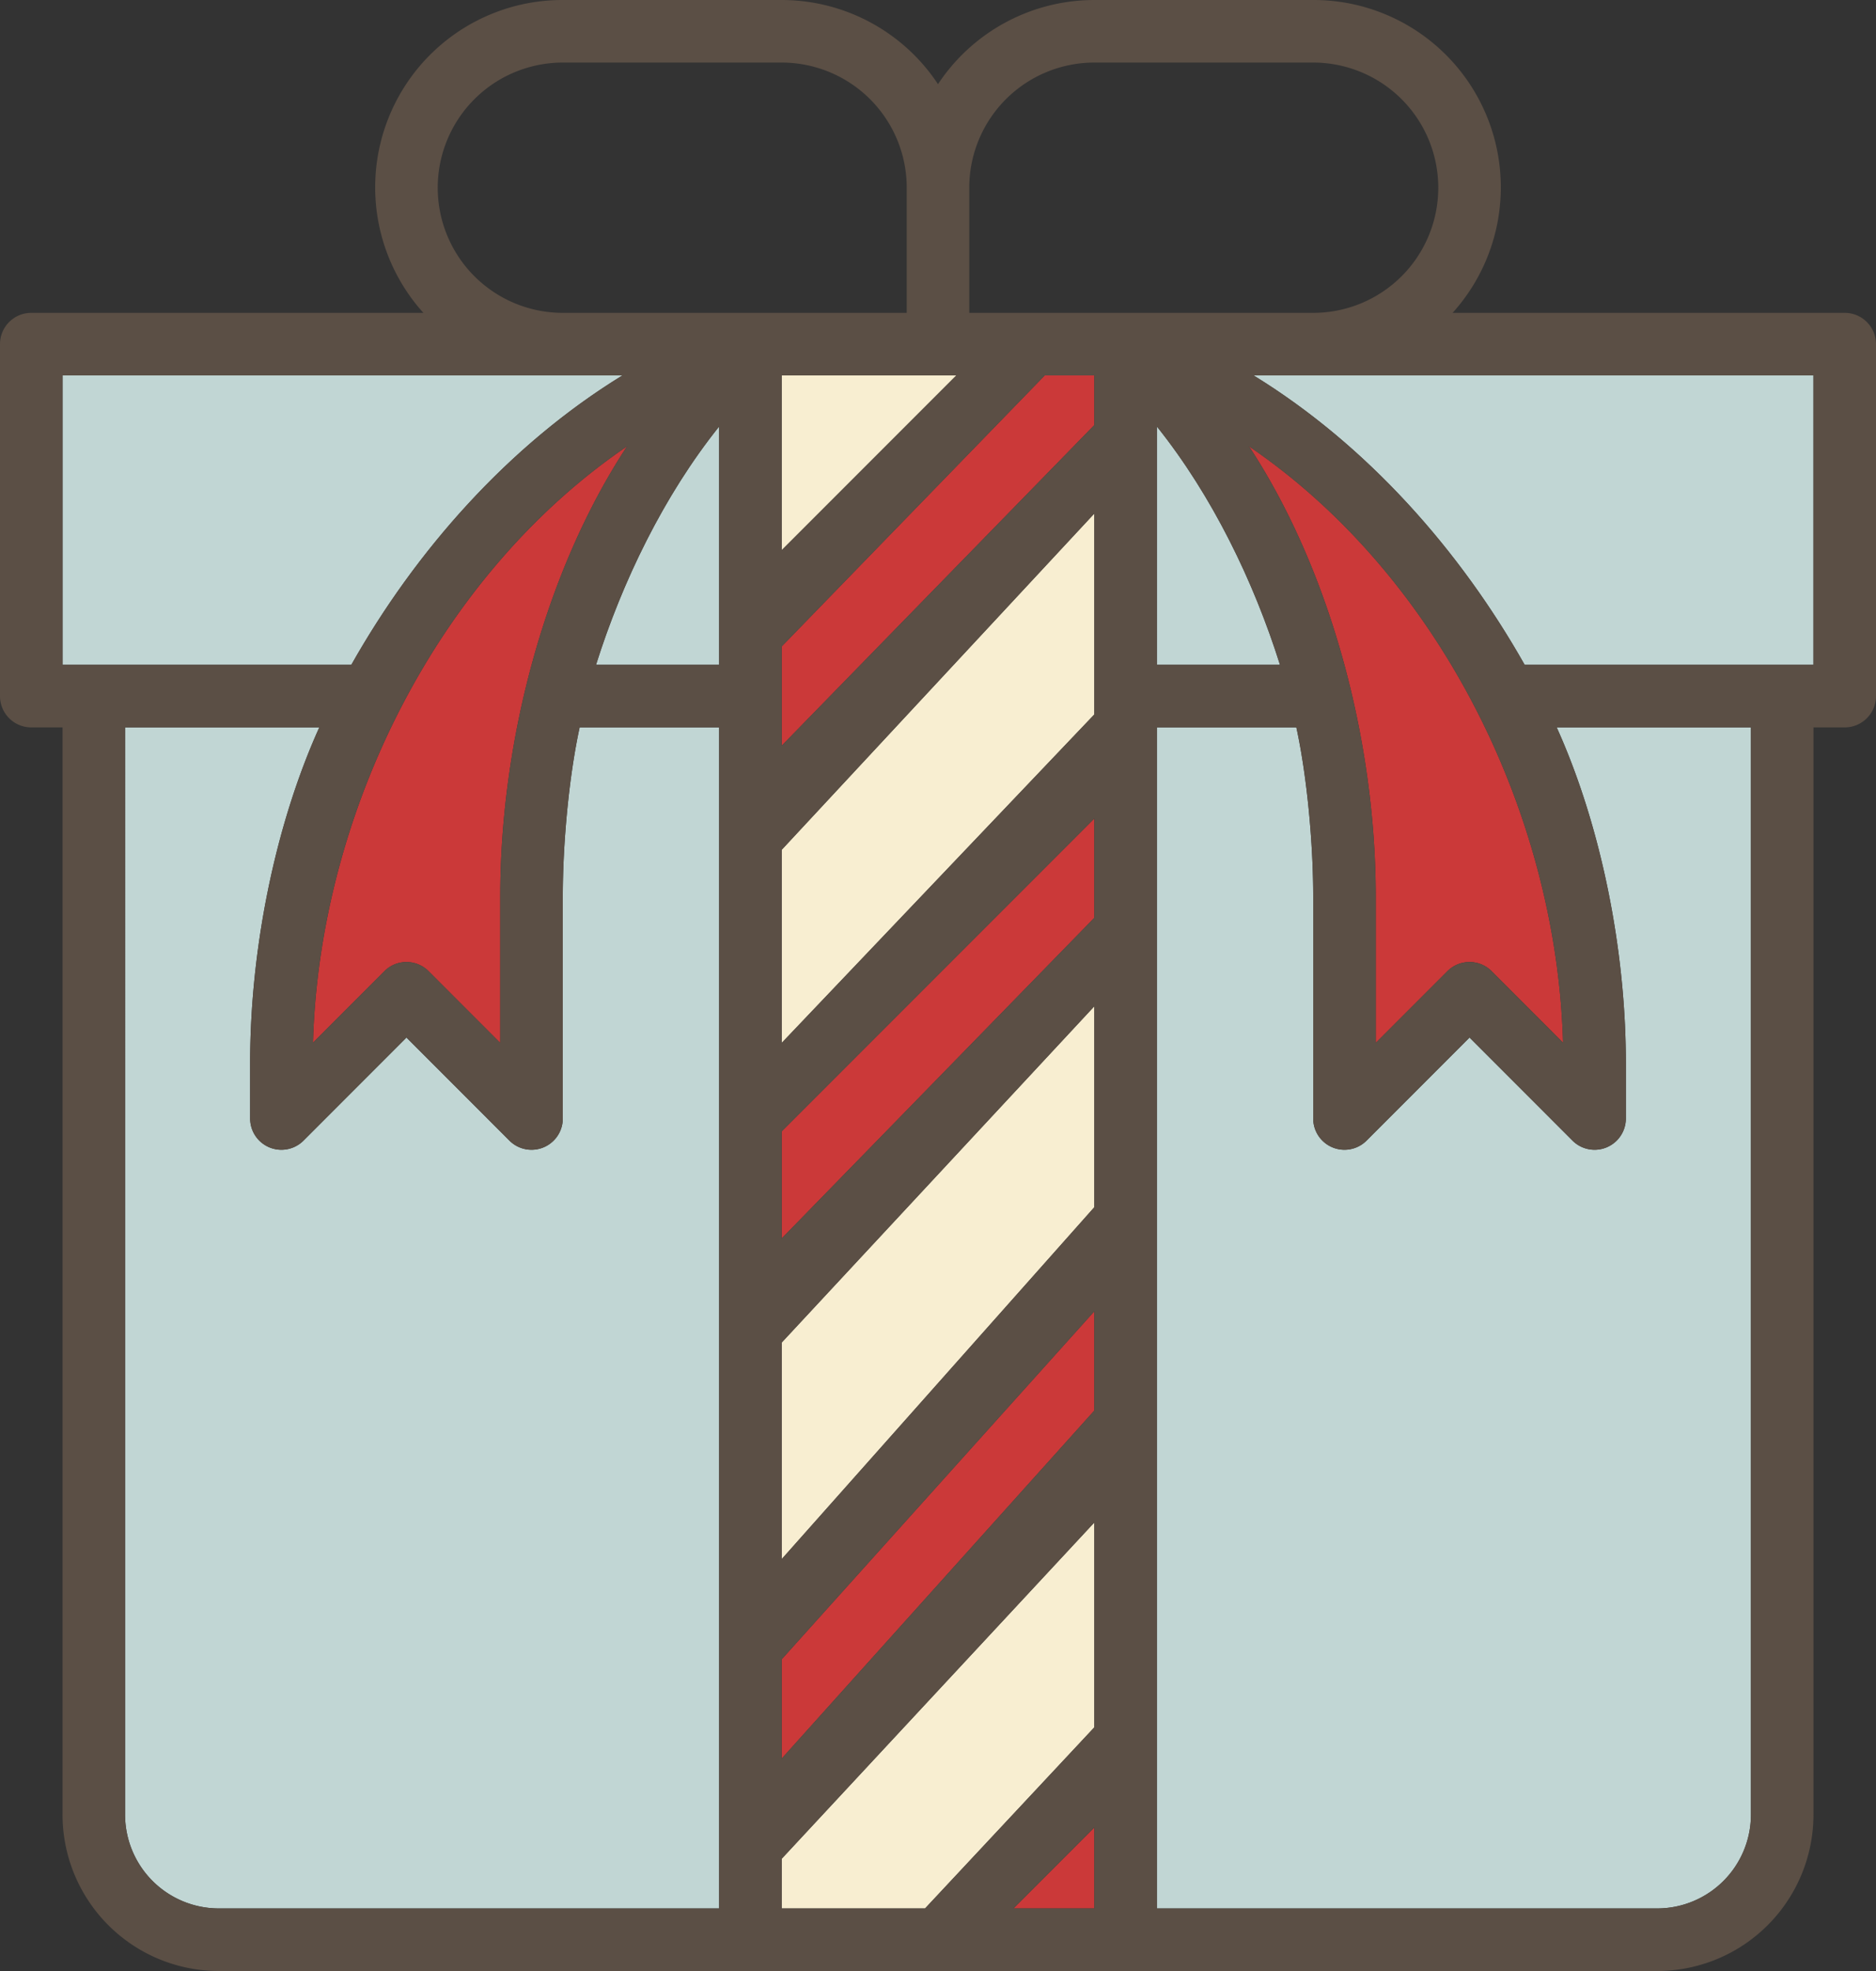
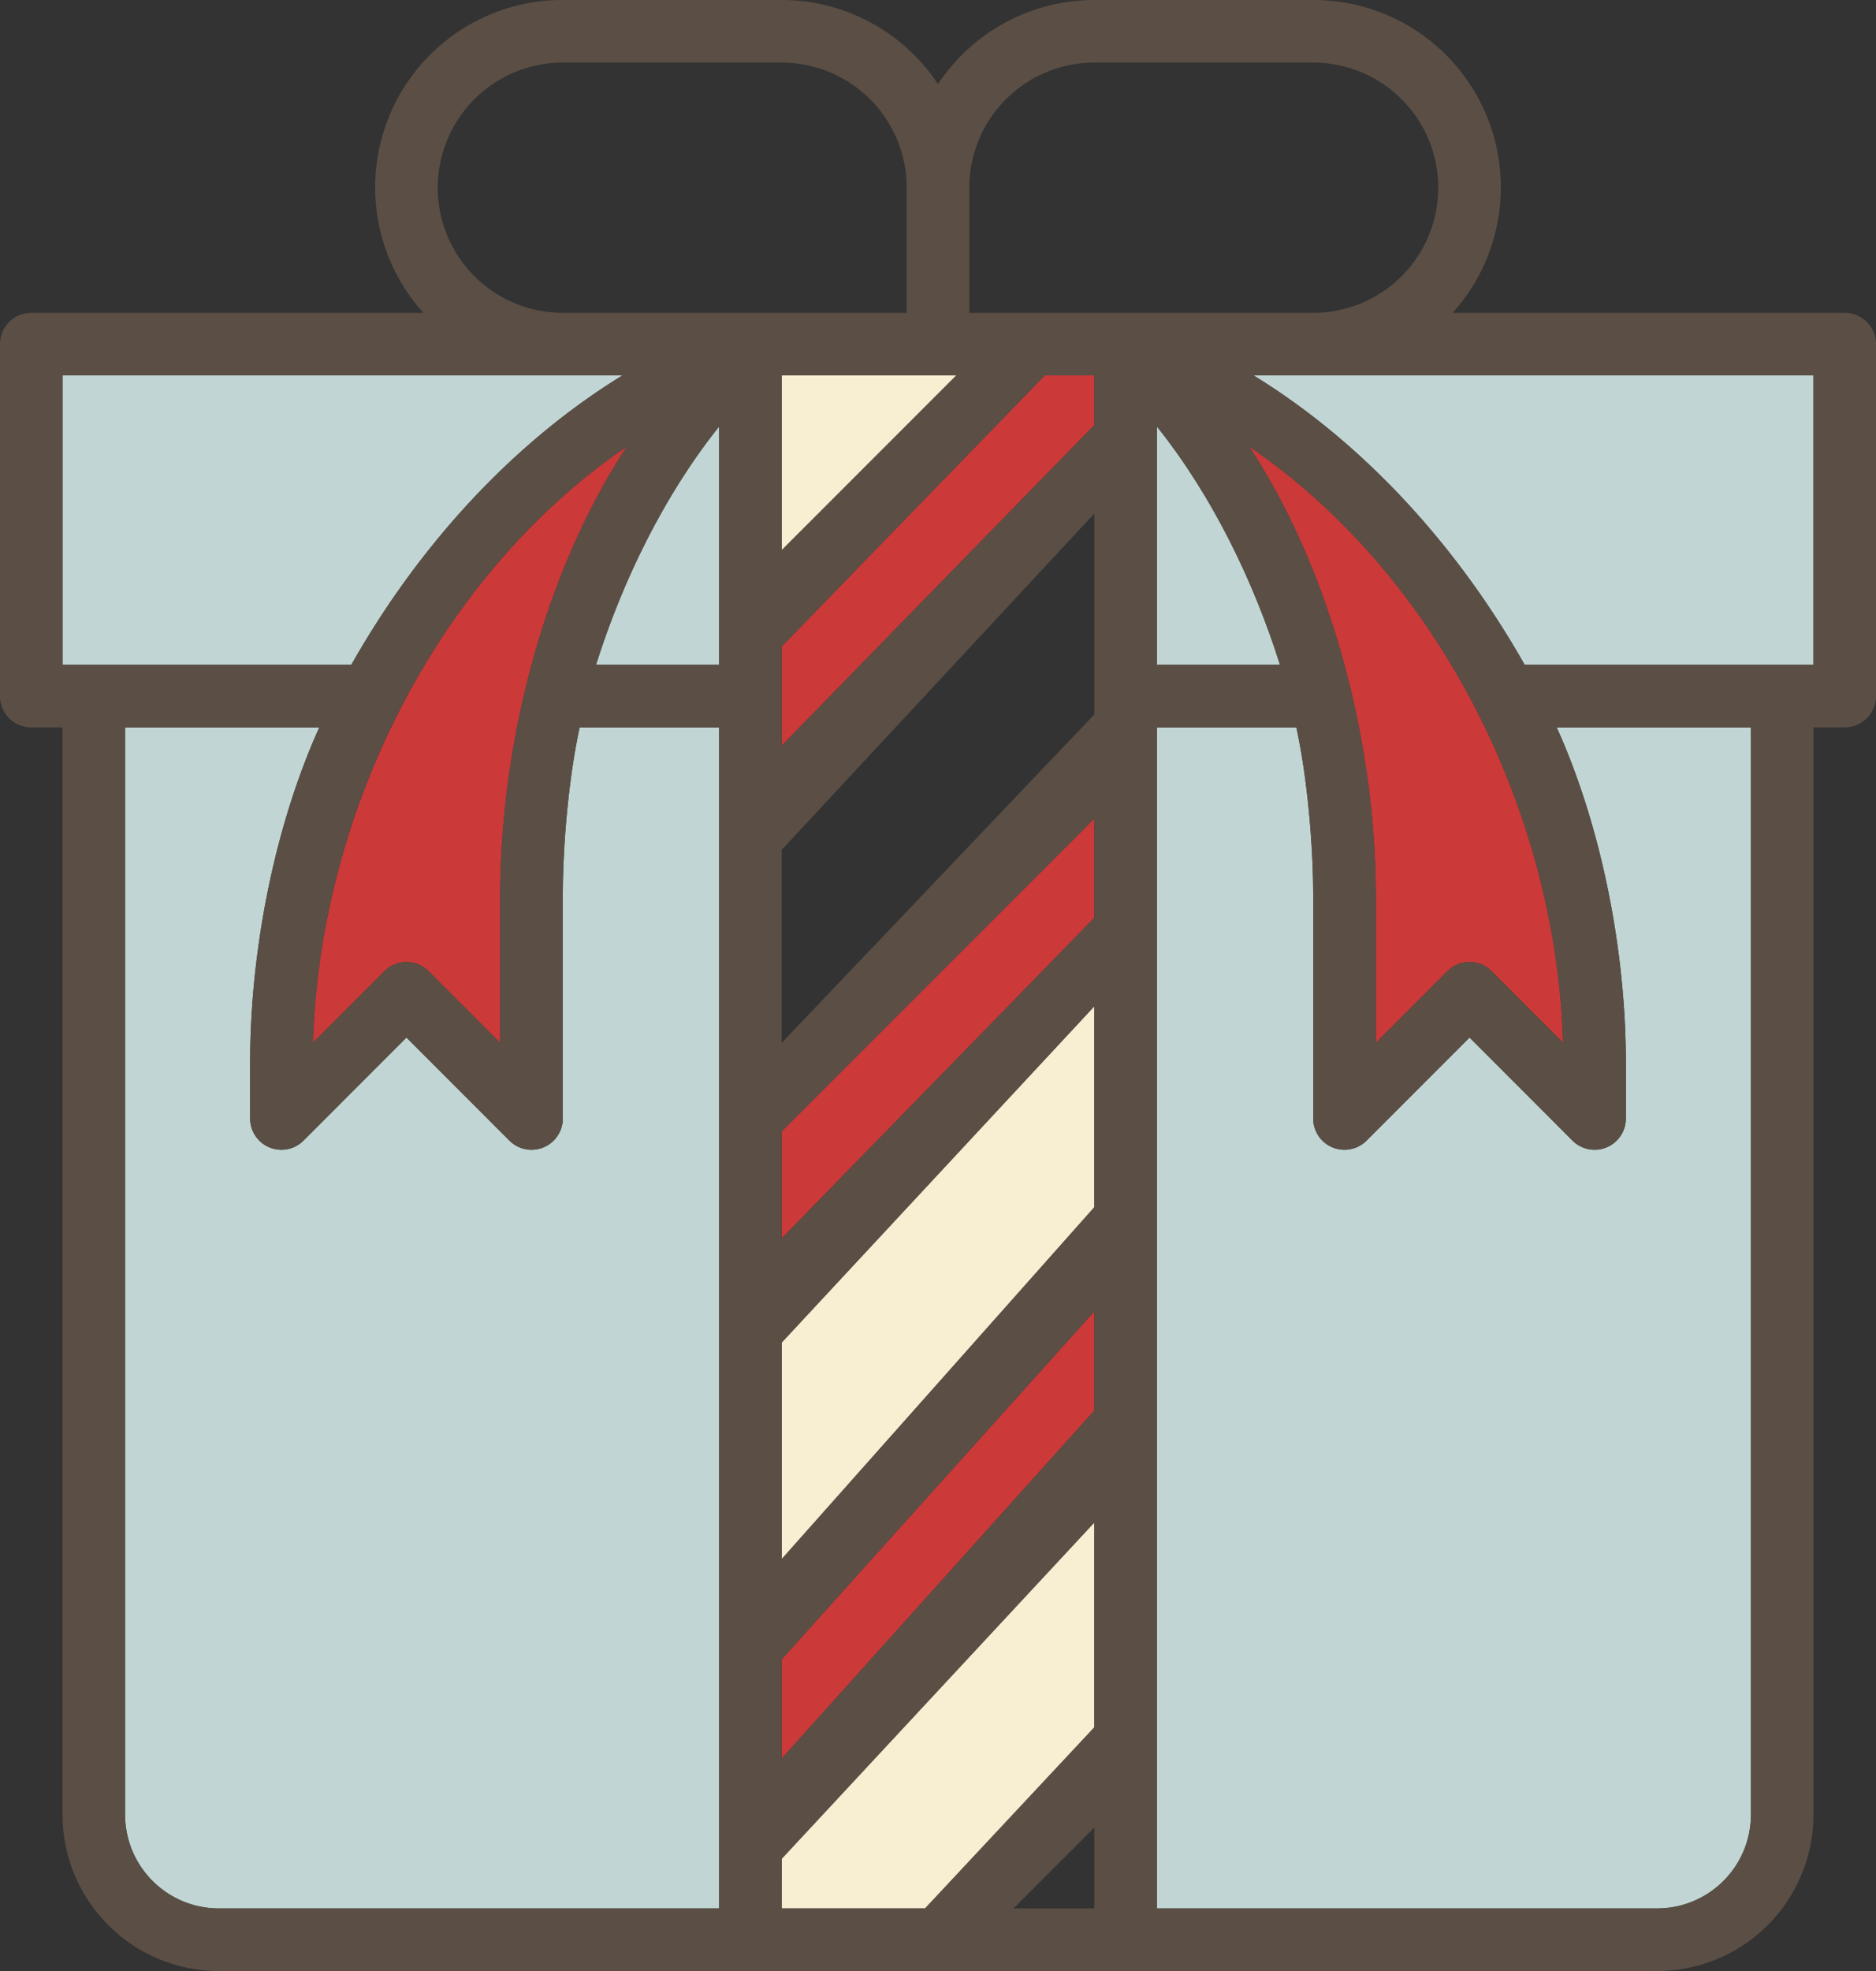
<svg xmlns="http://www.w3.org/2000/svg" viewBox="0 0 480 504">
  <rect x="0" y="0" width="480" height="504" fill="#333333" stroke="none" />
  <defs>
    <style>
            .cls-1{fill:#cb3939}.cls-2{fill:#f8eed1}.cls-3{fill:#c1d6d4}.cls-4{fill:#5b4f45}
        </style>
  </defs>
  <title>
        gift
    </title>
  <g id="Слой_2" data-name="Слой 2">
    <g id="Capa_1" data-name="Capa 1">
      <path class="cls-1" d="M200 316.69l80-82v-25.38l-80 80v27.38z" />
-       <path class="cls-2" d="M200 266.69l80-84v-51.38l-80 86v49.38z" />
      <path class="cls-2" d="M200 398.69l80-90v-51.38l-80 86v55.38z" />
      <path class="cls-1" d="M370.34 248.34a8 8 0 0 1 11.32 0l18.27 18.28c-1.68-59.11-32.14-119.7-80.35-152.48C340.67 146.26 352 189.86 352 229.19v37.49z" />
      <path class="cls-1" d="M200 449.69l80-89v-25.38l-80 89v25.38z" />
      <path class="cls-1" d="M104 246a8 8 0 0 1 5.66 2.34L128 266.69V229.2c0-39.34 11.33-82.93 32.43-115.06-48.21 32.78-78.67 93.38-80.35 152.48l18.27-18.27A7.91 7.91 0 0 1 104 246z" />
      <path class="cls-2" d="M200 488h36.69L280 441.69v-52.38l-80 86V488z" />
      <path class="cls-1" d="M200 190.69l80-82V96h-12.69L200 165.31v25.38z" />
      <path class="cls-3" d="M296 170h31.5c-6.72-21.32-17.34-43.25-31.5-60.94z" />
      <path class="cls-3" d="M416 271.77V286a8 8 0 0 1-13.66 5.66L376 265.31l-26.34 26.35A8 8 0 0 1 336 286v-56.81c0-13.35-1.54-30.45-4.31-43.19H296v302h128a24 24 0 0 0 24-24V186h-49.7c11.44 25.3 17.7 57.1 17.7 85.77z" />
      <path class="cls-3" d="M144 229.19V286a8 8 0 0 1-13.66 5.66L104 265.31l-26.34 26.35A8 8 0 0 1 64 286v-14.23c0-28.67 6.26-60.47 17.7-85.77H32v278a24 24 0 0 0 24 24h128V186h-35.69c-2.77 12.74-4.31 29.84-4.31 43.19z" />
      <path class="cls-3" d="M184 170v-60.94c-14.16 17.69-24.78 39.62-31.5 60.94z" />
      <path class="cls-3" d="M89.89 170c16.48-29.18 40.22-56.11 69.37-74H16v74h73.89z" />
-       <path class="cls-3" d="M320.74 96c29.15 17.89 52.88 44.82 69.37 74H464V96H320.74z" />
+       <path class="cls-3" d="M320.74 96c29.15 17.89 52.88 44.82 69.37 74H464V96z" />
      <path class="cls-2" d="M200 140.69L244.69 96H200v44.69z" />
-       <path class="cls-1" d="M280 488v-20.69L259.31 488H280z" />
      <path class="cls-4" d="M472 80H371.67A47.91 47.91 0 0 0 336 0h-56a48 48 0 0 0-40 21.52A48 48 0 0 0 200 0h-56a47.91 47.91 0 0 0-35.67 80H8a8 8 0 0 0-8 8v90a8 8 0 0 0 8 8h8v278a40 40 0 0 0 40 40h368a40 40 0 0 0 40-40V186h8a8 8 0 0 0 8-8V88a8 8 0 0 0-8-8zM280 16h56a32 32 0 0 1 0 64h-88V48a32 32 0 0 1 32-32zm39.57 98.14c48.21 32.77 78.68 93.37 80.35 152.48l-18.27-18.28a8 8 0 0 0-11.31 0L352 266.69V229.2c0-39.34-11.33-82.94-32.43-115.06zm-159.14 0C139.32 146.26 128 189.86 128 229.19v37.49l-18.34-18.34a8 8 0 0 0-11.32 0l-18.27 18.28c1.68-59.11 32.14-119.71 80.36-152.48zM280 308.69l-80 90v-55.38l80-86zm0-74l-80 82v-27.38l80-80zm0-52l-80 84v-49.38l80-86zm0-74l-80 82v-25.38L267.31 96H280zM240 96h4.69L200 140.69V96zm-56 13.06V170h-31.5c6.72-21.32 17.34-43.25 31.5-60.94zm16 315.25l80-89v25.38l-80 89zm96-315.25c14.16 17.69 24.78 39.62 31.5 60.94H296zM112 48a32 32 0 0 1 32-32h56a32 32 0 0 1 32 32v32h-88a32 32 0 0 1-32-32zM16 96h143.26c-29.15 17.89-52.88 44.82-69.37 74H16zm16 368V186h49.7C70.26 211.3 64 243.1 64 271.77V286a8 8 0 0 0 13.66 5.66L104 265.31l26.34 26.35A8 8 0 0 0 144 286v-56.81c0-13.35 1.54-30.45 4.31-43.19H184v302H56a24 24 0 0 1-24-24zm168 11.31l80-86v52.38L236.69 488H200zM259.31 488L280 467.31V488zM448 464a24 24 0 0 1-24 24H296V186h35.69c2.77 12.74 4.31 29.84 4.31 43.19V286a8 8 0 0 0 13.66 5.66L376 265.31l26.34 26.35A8 8 0 0 0 416 286v-14.23c0-28.67-6.26-60.47-17.7-85.77H448zm16-294h-73.9c-16.48-29.18-40.22-56.11-69.36-74H464z" />
    </g>
  </g>
</svg>